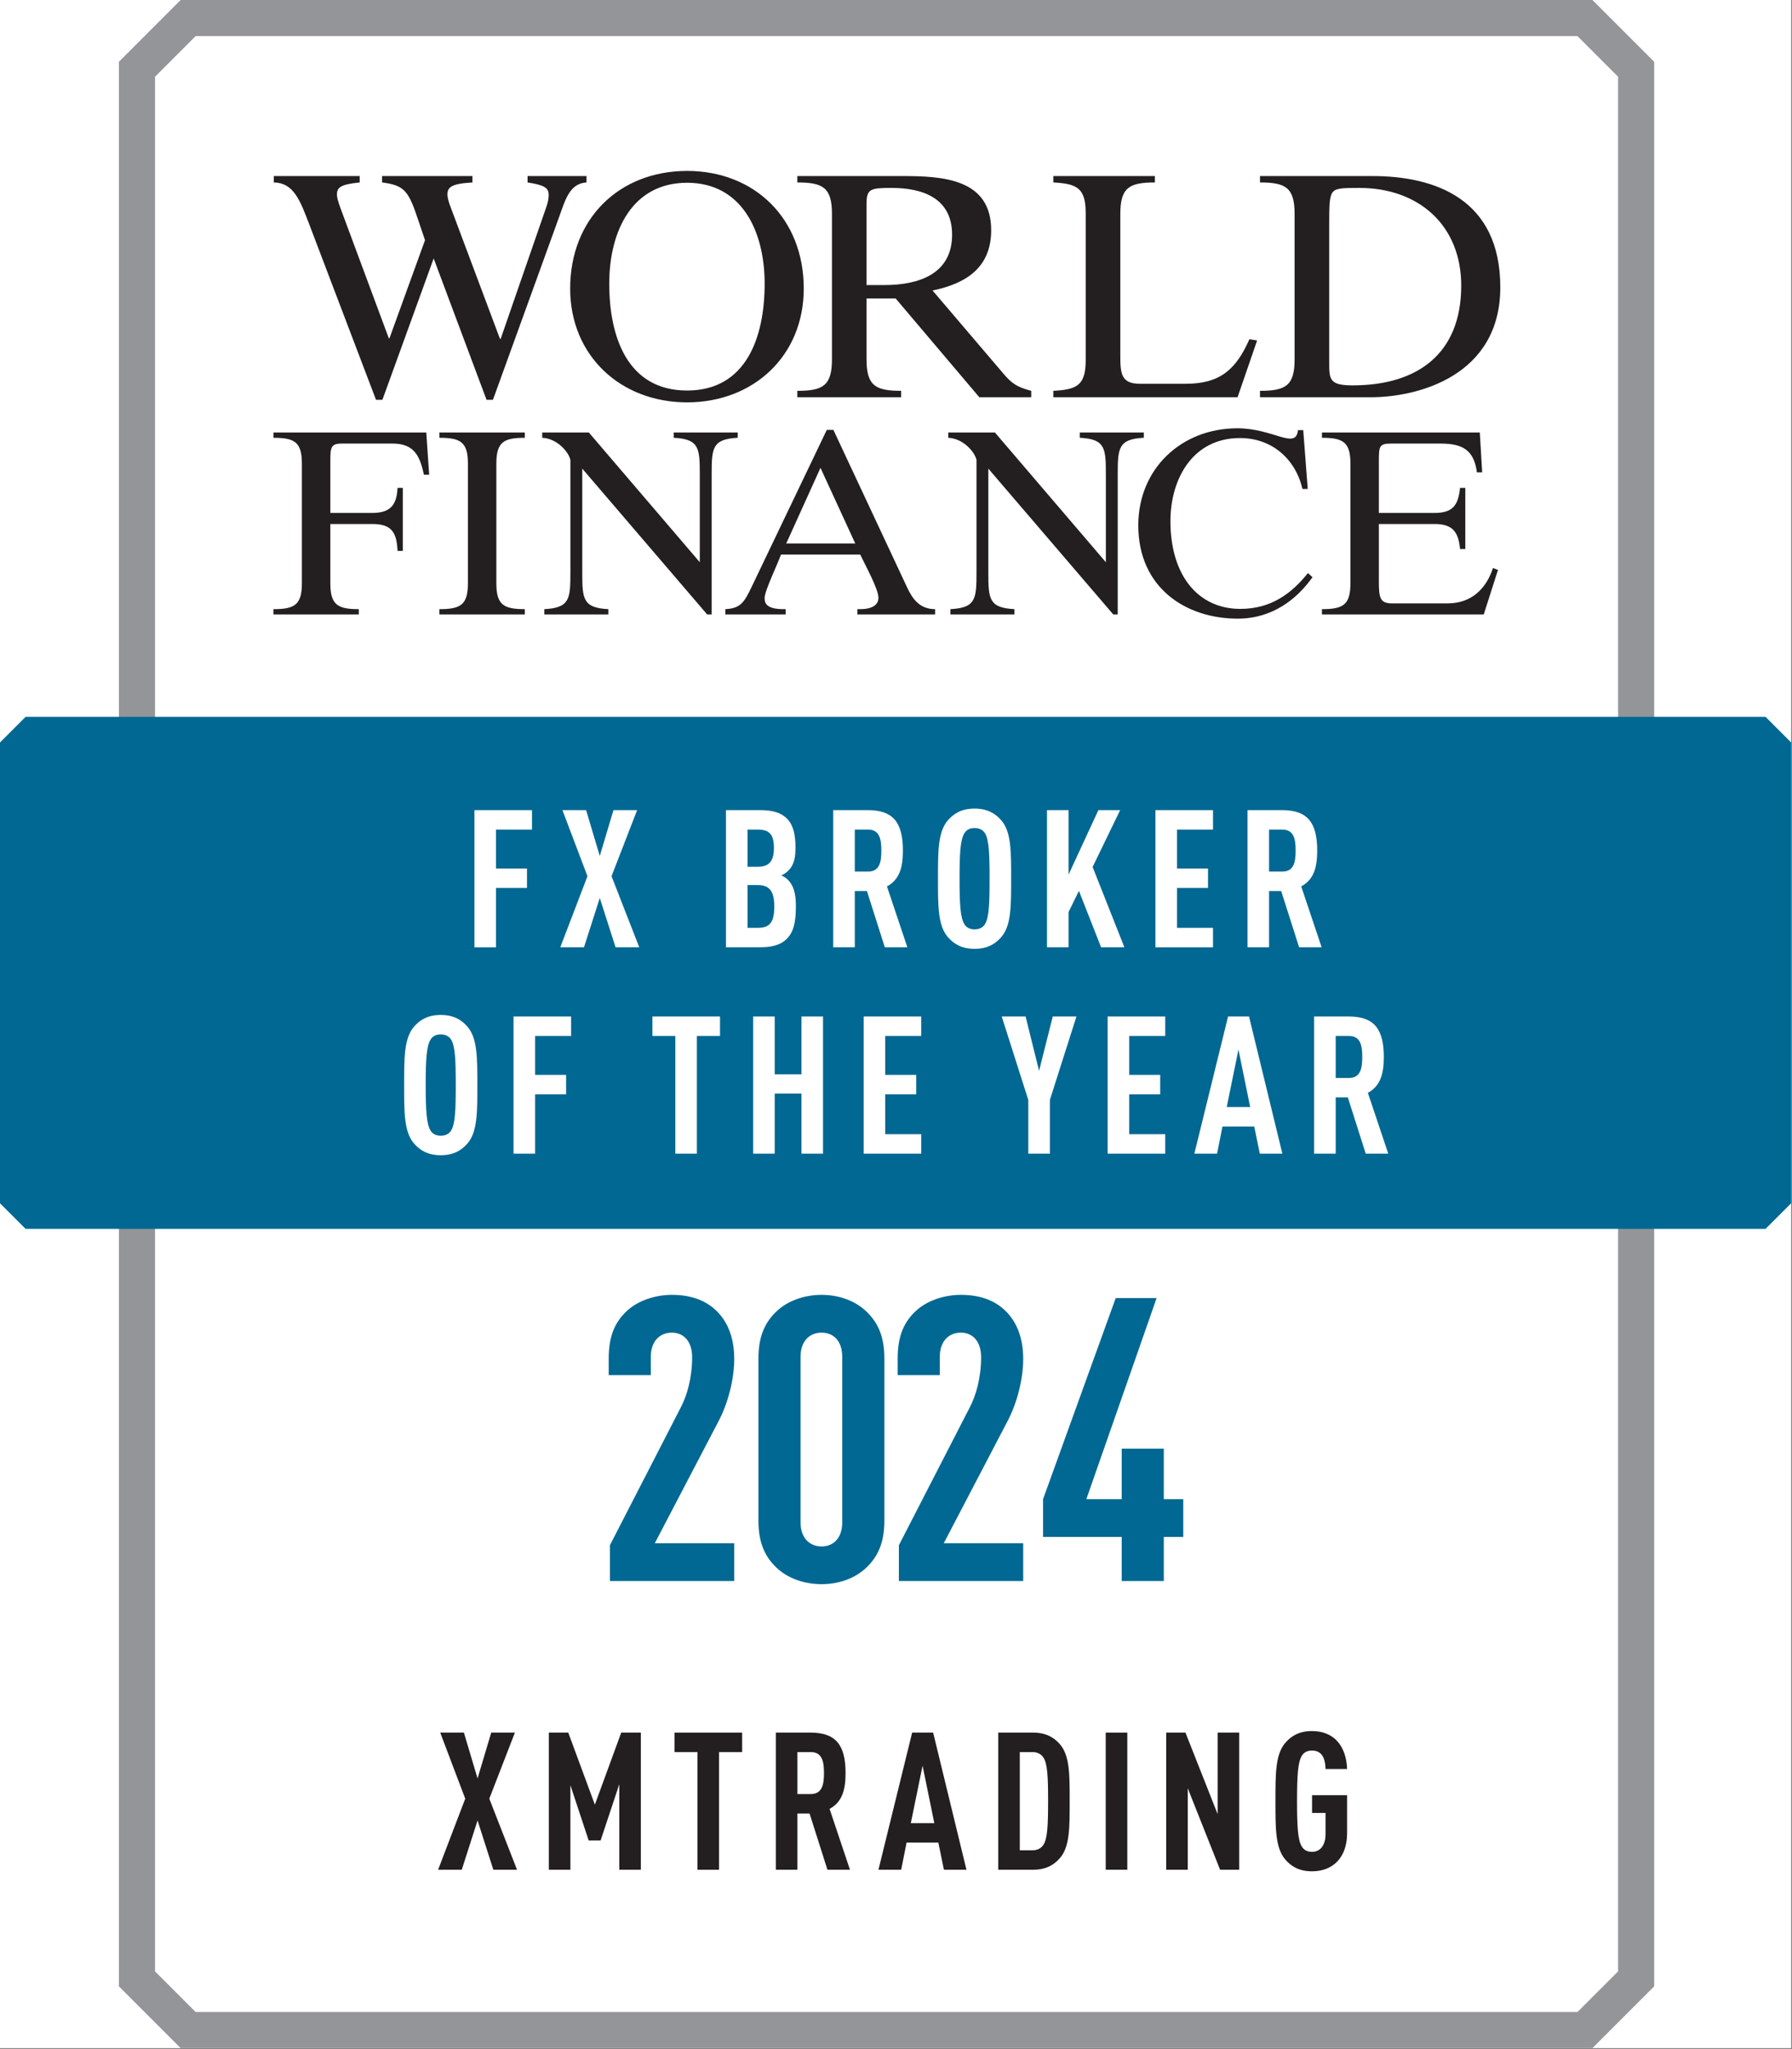
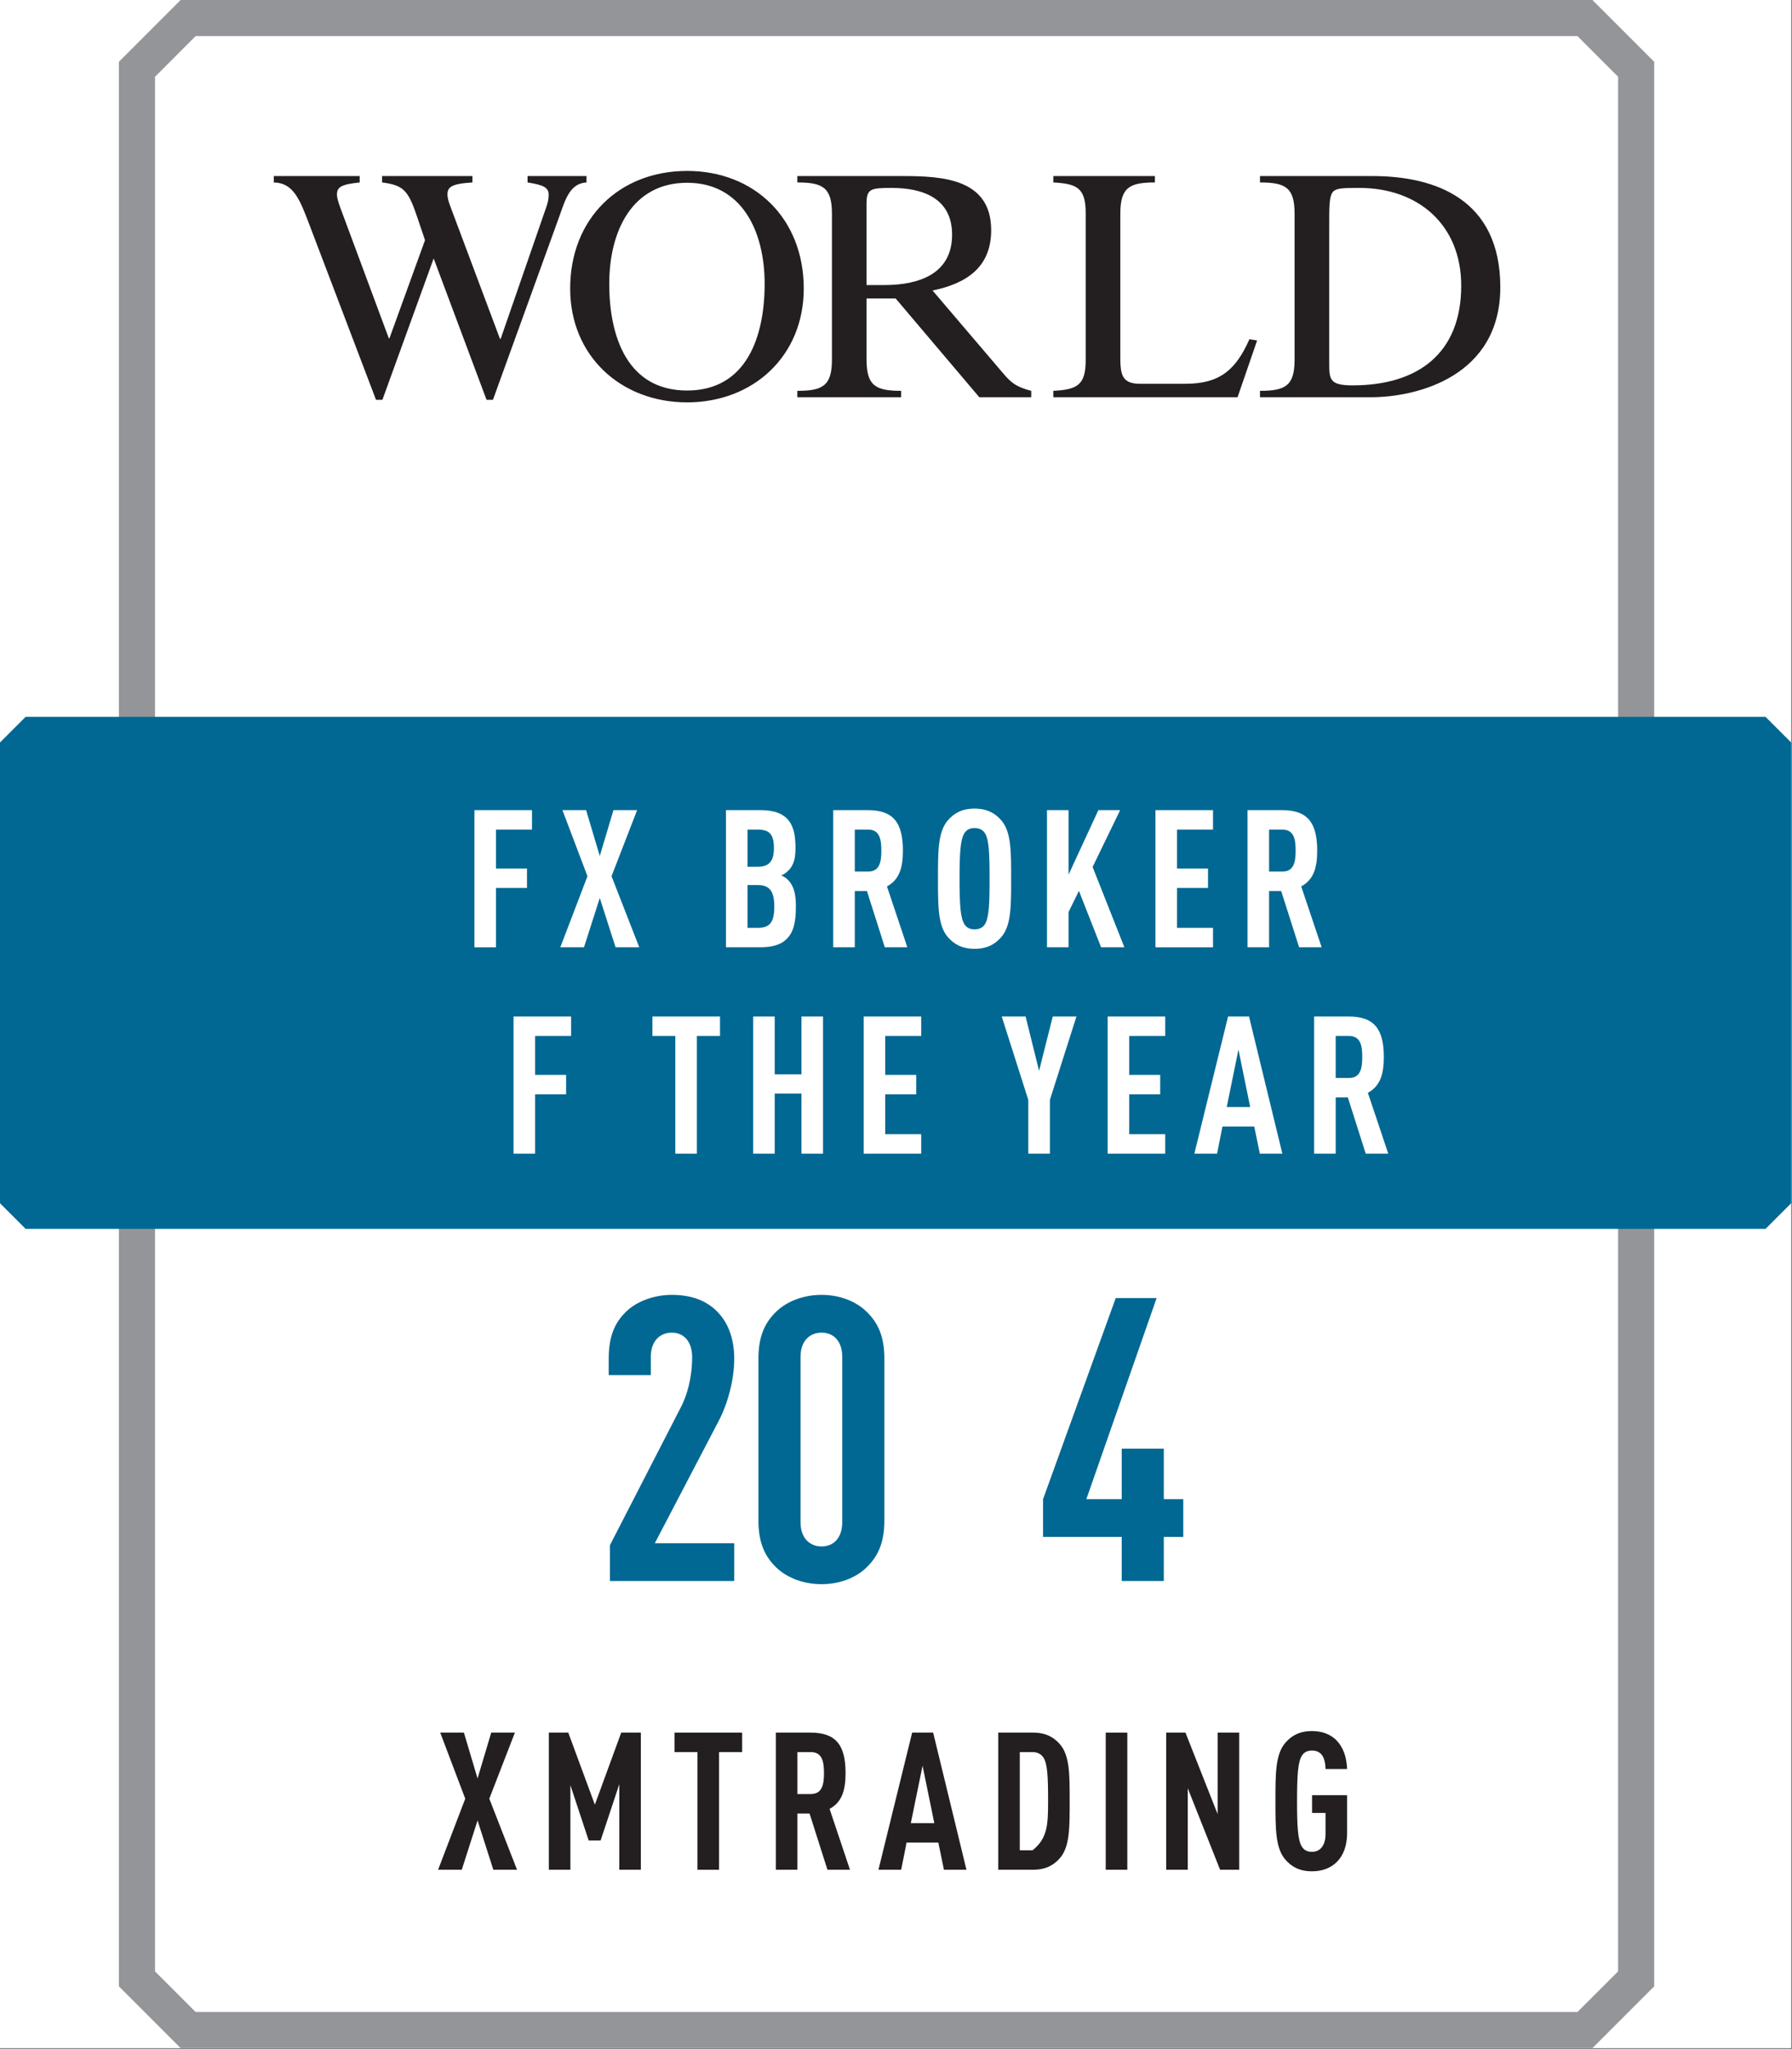
<svg xmlns="http://www.w3.org/2000/svg" width="63" height="72" viewBox="0 0 63 72" fill="none">
  <rect x="0" y="0" width="63" height="72" fill="#808080" stroke="none" />
  <g clip-path="url(#clip0_18_730)">
    <rect width="62.97" height="71.966" fill="white" />
    <path d="M55.984 71.966H6.351L4.18 69.795V2.171L6.351 0H55.984L58.155 2.171V69.795L55.984 71.966ZM6.877 70.696H55.458L56.886 69.269V2.697L55.458 1.269H6.877L5.45 2.697V69.269L6.877 70.696Z" fill="#939598" />
    <path d="M9.625 6.411C10.324 6.422 10.549 7.031 10.887 7.921L13.219 14.048H13.444L15.246 9.081L17.105 14.048H17.33L19.639 7.673C19.865 7.053 20.011 6.445 20.619 6.411V6.186H18.547V6.411C19.121 6.501 19.29 6.591 19.29 6.851C19.29 6.997 19.256 7.143 19.189 7.324L17.601 11.908H17.578L15.855 7.312C15.764 7.087 15.731 6.929 15.731 6.839C15.731 6.58 15.855 6.456 16.609 6.411V6.186H13.433V6.411C14.244 6.513 14.368 6.726 14.717 7.774L14.942 8.439L13.692 11.886H13.669L11.957 7.279C11.89 7.087 11.845 6.941 11.845 6.839C11.845 6.58 11.98 6.479 12.645 6.411V6.186H9.626L9.625 6.411ZM24.156 13.722C22.061 13.722 21.419 11.84 21.419 9.971C21.419 8.112 22.23 6.422 24.156 6.422C26.071 6.422 26.882 8.112 26.882 9.971C26.882 11.84 26.24 13.722 24.156 13.722ZM24.156 6.006C21.78 6.006 20.045 7.673 20.045 10.14C20.045 12.505 21.825 14.138 24.156 14.138C26.488 14.138 28.257 12.505 28.257 10.14C28.257 7.673 26.522 6.006 24.156 6.006ZM36.254 13.733C35.747 13.598 35.567 13.474 35.263 13.113L32.785 10.207C34.001 9.959 34.846 9.374 34.846 8.089C34.846 6.276 33.134 6.186 31.726 6.186H28.031V6.411C28.932 6.411 29.248 6.591 29.248 7.515V12.629C29.248 13.553 28.932 13.733 28.031 13.733V13.958H31.681V13.733C30.78 13.733 30.464 13.553 30.464 12.629V10.489H31.489L34.429 13.958H36.254V13.733ZM30.464 7.166C30.464 6.636 30.599 6.603 31.343 6.603C32.458 6.603 33.472 6.974 33.472 8.247C33.472 9.622 32.312 10.016 31.095 10.016H30.464V7.166ZM37.031 13.958H43.508L44.195 11.964L43.925 11.919C43.452 12.989 42.889 13.485 41.683 13.485H40.073C39.408 13.485 39.386 13.113 39.386 12.483V7.515C39.386 6.591 39.701 6.411 40.602 6.411V6.186H37.031V6.411C37.865 6.456 38.169 6.603 38.169 7.492V12.652C38.169 13.541 37.865 13.688 37.031 13.733V13.958ZM44.297 13.958H48.194C49.839 13.958 52.745 13.215 52.745 10.094C52.745 6.997 50.458 6.186 48.25 6.186H44.297V6.411C45.198 6.411 45.513 6.591 45.513 7.515V12.629C45.513 13.552 45.198 13.733 44.297 13.733V13.958ZM46.73 7.943C46.73 7.29 46.73 6.952 46.831 6.783C46.932 6.603 47.214 6.603 47.788 6.603C49.872 6.603 51.371 7.909 51.371 10.038C51.371 12.426 49.839 13.541 47.552 13.541C46.73 13.541 46.73 13.328 46.73 12.719V7.943Z" fill="#231F20" />
-     <path d="M9.612 21.59H12.614V21.404C11.873 21.404 11.614 21.256 11.614 20.497V18.412H13.087C13.754 18.412 13.948 18.69 13.976 19.357H14.161V17.143H13.976C13.948 17.754 13.717 18.023 13.087 18.023H11.614V16.189C11.614 15.725 11.632 15.586 12.012 15.586H13.809C14.55 15.586 14.764 16.012 14.902 16.68H15.088L14.986 15.197H9.613V15.383C10.354 15.383 10.613 15.531 10.613 16.29V20.497C10.613 21.256 10.354 21.404 9.613 21.404L9.612 21.59ZM15.449 21.59H18.451V21.404C17.709 21.404 17.45 21.256 17.45 20.497V16.29C17.45 15.531 17.709 15.383 18.451 15.383V15.197H15.449V15.383C16.19 15.383 16.45 15.531 16.45 16.29V20.497C16.45 21.256 16.19 21.404 15.449 21.404V21.59ZM19.062 15.382C19.599 15.41 19.998 15.892 20.053 16.161V20.107C20.053 21.043 20.035 21.358 19.136 21.404V21.59H21.387V21.404C20.489 21.358 20.47 21.043 20.47 20.107V16.466L24.861 21.59H25.019V16.679C25.019 15.744 25.037 15.429 25.936 15.382V15.197H23.685V15.382C24.584 15.429 24.602 15.744 24.602 16.679V19.755L20.702 15.197H19.062V15.382ZM28.845 16.439L30.068 19.097H27.641L28.845 16.439ZM25.501 21.59H27.622V21.404H27.548C26.965 21.404 26.881 21.21 26.881 21.015C26.881 20.756 27.353 19.792 27.456 19.487H30.244C30.401 19.829 30.883 20.691 30.883 21.006C30.883 21.182 30.763 21.404 30.235 21.404H30.142V21.59H32.875V21.404C32.328 21.404 32.078 21.043 31.884 20.626L29.299 15.105H29.067L26.436 20.598C26.168 21.163 26.038 21.377 25.501 21.404V21.59ZM33.338 15.382C33.876 15.41 34.274 15.892 34.33 16.161V20.107C34.33 21.043 34.311 21.358 33.412 21.404V21.59H35.664V21.404C34.765 21.358 34.746 21.043 34.746 20.107V16.466L39.138 21.59H39.295V16.679C39.295 15.744 39.314 15.429 40.212 15.382V15.197H37.961V15.382C38.86 15.429 38.878 15.744 38.878 16.679V19.755L34.978 15.197H33.338V15.382ZM45.817 15.114H45.632C45.558 15.818 44.771 15.049 43.501 15.049C41.537 15.049 40.018 16.466 40.018 18.458C40.018 20.645 41.676 21.738 43.52 21.738C44.168 21.738 45.243 21.534 46.142 20.283L45.984 20.135C45.401 20.858 44.687 21.395 43.603 21.395C42.13 21.395 41.148 20.228 41.148 18.31C41.148 16.846 41.917 15.392 43.594 15.392C44.706 15.392 45.539 16.114 45.79 17.18H45.975L45.817 15.114ZM46.475 21.59H52.163L52.664 20.024L52.488 19.959C52.247 20.691 51.728 21.201 50.894 21.201H48.939C48.513 21.201 48.476 21.006 48.476 20.422V18.412H50.431C51.061 18.412 51.274 18.681 51.33 19.292H51.515V17.143H51.33C51.265 17.763 51.07 18.023 50.431 18.023H48.476V16.235C48.476 15.697 48.476 15.586 48.893 15.586H50.653C51.422 15.586 51.821 15.818 51.922 16.596H52.108L52.024 15.197H46.475V15.383C47.216 15.383 47.476 15.531 47.476 16.29V20.497C47.476 21.256 47.216 21.404 46.475 21.404V21.59Z" fill="#231F20" />
    <path d="M17.344 65.698L16.789 63.966L16.234 65.698H15.402L16.356 63.201L15.476 60.879H16.309L16.789 62.49L17.27 60.879H18.102L17.202 63.201L18.177 65.698H17.344Z" fill="#231F20" />
    <path d="M21.772 65.698V62.693L21.115 64.67H20.696L20.053 62.727V65.698H19.295V60.879H19.978L20.913 63.411L21.84 60.879H22.53V65.698H21.772H21.772Z" fill="#231F20" />
    <path d="M25.279 61.563V65.699H24.521V61.563H23.715V60.879H26.091V61.563H25.279Z" fill="#231F20" />
    <path d="M29.09 65.698L28.461 63.722H28.034V65.698H27.276V60.879H28.495C29.375 60.879 29.727 61.305 29.727 62.3C29.727 62.896 29.605 63.322 29.165 63.559L29.882 65.698H29.09L29.09 65.698ZM28.501 61.563H28.034V63.038H28.501C28.907 63.038 28.968 62.7 28.968 62.301C28.968 61.901 28.907 61.563 28.501 61.563V61.563Z" fill="#231F20" />
    <path d="M33.185 65.698L32.989 64.744H31.872L31.682 65.698H30.883L32.068 60.879H32.806L33.977 65.698H33.185H33.185ZM32.434 62.043L32.021 64.061H32.847L32.434 62.043Z" fill="#231F20" />
-     <path d="M37.254 65.299C37.057 65.522 36.78 65.698 36.319 65.698H35.094V60.879H36.319C36.78 60.879 37.057 61.055 37.254 61.278C37.612 61.678 37.606 62.361 37.606 63.289C37.606 64.216 37.612 64.9 37.254 65.299ZM36.685 61.759C36.611 61.644 36.482 61.563 36.299 61.563H35.852V65.015H36.299C36.482 65.015 36.611 64.934 36.685 64.819C36.827 64.595 36.847 64.121 36.847 63.282C36.847 62.443 36.827 61.982 36.685 61.759Z" fill="#231F20" />
+     <path d="M37.254 65.299C37.057 65.522 36.78 65.698 36.319 65.698H35.094V60.879H36.319C36.78 60.879 37.057 61.055 37.254 61.278C37.612 61.678 37.606 62.361 37.606 63.289C37.606 64.216 37.612 64.9 37.254 65.299ZM36.685 61.759C36.611 61.644 36.482 61.563 36.299 61.563H35.852V65.015H36.299C36.827 64.595 36.847 64.121 36.847 63.282C36.847 62.443 36.827 61.982 36.685 61.759Z" fill="#231F20" />
    <path d="M38.873 65.698V60.879H39.632V65.698H38.873Z" fill="#231F20" />
    <path d="M42.894 65.698L41.757 62.835V65.698H40.999V60.879H41.676L42.807 63.742V60.879H43.565V65.698H42.894Z" fill="#231F20" />
    <path d="M46.127 65.753C45.666 65.753 45.396 65.577 45.193 65.347C44.834 64.941 44.84 64.237 44.84 63.289C44.84 62.342 44.834 61.637 45.193 61.231C45.395 61.001 45.666 60.825 46.127 60.825C46.499 60.825 46.783 60.947 46.986 61.15C47.223 61.394 47.345 61.746 47.359 62.159H46.601C46.594 61.888 46.533 61.509 46.127 61.509C45.944 61.509 45.836 61.583 45.768 61.692C45.626 61.922 45.599 62.409 45.599 63.289C45.599 64.169 45.626 64.656 45.768 64.886C45.836 64.995 45.944 65.069 46.127 65.069C46.452 65.069 46.601 64.785 46.601 64.453V63.702H46.127V63.079H47.359V64.412C47.359 65.286 46.844 65.753 46.127 65.753Z" fill="#231F20" />
    <path d="M21.442 55.553V54.296L23.928 49.464C24.151 49.045 24.333 48.417 24.333 47.691C24.333 47.118 24.025 46.825 23.62 46.825C23.215 46.825 22.88 47.104 22.88 47.677V48.319H21.4V47.733C21.4 46.937 21.624 46.462 22.015 46.085C22.405 45.708 23.02 45.498 23.62 45.498C24.221 45.498 24.752 45.652 25.156 46.029C25.547 46.392 25.813 46.951 25.813 47.747C25.813 48.473 25.589 49.31 25.268 49.925L23.02 54.226H25.813V55.553H21.442V55.553Z" fill="#006892" />
    <path d="M30.462 55.078C30.071 55.455 29.499 55.664 28.884 55.664C28.27 55.664 27.683 55.455 27.292 55.078C26.901 54.701 26.664 54.226 26.664 53.43V47.733C26.664 46.937 26.901 46.462 27.292 46.085C27.683 45.708 28.27 45.498 28.884 45.498C29.499 45.498 30.071 45.708 30.462 46.085C30.853 46.462 31.091 46.937 31.091 47.733V53.43C31.091 54.226 30.853 54.701 30.462 55.078ZM29.61 47.677C29.61 47.104 29.289 46.825 28.884 46.825C28.479 46.825 28.144 47.104 28.144 47.677V53.486C28.144 54.059 28.479 54.338 28.884 54.338C29.289 54.338 29.61 54.059 29.61 53.486V47.677Z" fill="#006892" />
-     <path d="M31.601 55.553V54.296L34.087 49.464C34.31 49.045 34.492 48.417 34.492 47.691C34.492 47.118 34.185 46.825 33.78 46.825C33.375 46.825 33.04 47.104 33.04 47.677V48.319H31.559V47.733C31.559 46.937 31.783 46.462 32.174 46.085C32.565 45.708 33.179 45.498 33.78 45.498C34.38 45.498 34.911 45.652 35.316 46.029C35.707 46.392 35.972 46.951 35.972 47.747C35.972 48.473 35.749 49.31 35.427 49.925L33.179 54.226H35.972V55.553H31.601L31.601 55.553Z" fill="#006892" />
    <path d="M40.915 54.003V55.553H39.435V54.003H36.67V52.676L39.225 45.61H40.663L38.192 52.676H39.435V50.903H40.915V52.676H41.599V54.003H40.915Z" fill="#006892" />
    <path d="M0.9 25.188L0 26.088V42.28L0.9 43.179H62.07L62.97 42.28V26.088L62.07 25.188H0.9Z" fill="#006892" />
    <path d="M17.437 29.15V30.517H18.527V31.201H17.437V33.286H16.679V28.466H18.703V29.15L17.437 29.15Z" fill="white" />
    <path d="M21.641 33.285L21.086 31.553L20.531 33.285H19.698L20.653 30.788L19.773 28.466H20.605L21.086 30.077L21.567 28.466H22.399L21.499 30.788L22.474 33.285H21.641Z" fill="white" />
    <path d="M27.668 32.981C27.465 33.191 27.167 33.285 26.72 33.285H25.522V28.466H26.727C27.174 28.466 27.465 28.561 27.668 28.764C27.885 28.987 27.966 29.305 27.966 29.779C27.966 30.104 27.932 30.375 27.715 30.591C27.641 30.666 27.56 30.72 27.465 30.761C27.567 30.801 27.655 30.862 27.722 30.937C27.959 31.194 27.98 31.559 27.98 31.857C27.98 32.406 27.898 32.744 27.668 32.981L27.668 32.981ZM26.639 29.15H26.28V30.456H26.639C27.038 30.456 27.208 30.26 27.208 29.799C27.208 29.312 27.045 29.15 26.639 29.15ZM26.646 31.099H26.28V32.602H26.646C27.059 32.602 27.221 32.412 27.221 31.85C27.221 31.316 27.052 31.099 26.646 31.099Z" fill="white" />
    <path d="M31.107 33.285L30.478 31.309H30.051V33.285H29.293V28.466H30.512C31.392 28.466 31.743 28.892 31.743 29.887C31.743 30.483 31.622 30.91 31.182 31.146L31.899 33.285H31.107ZM30.518 29.15H30.051V30.625H30.518C30.924 30.625 30.985 30.287 30.985 29.887C30.985 29.488 30.924 29.15 30.518 29.15Z" fill="white" />
    <path d="M35.196 32.933C34.993 33.164 34.722 33.339 34.262 33.339C33.802 33.339 33.531 33.163 33.328 32.933C32.969 32.527 32.976 31.823 32.976 30.876C32.976 29.928 32.969 29.224 33.328 28.818C33.531 28.588 33.802 28.412 34.262 28.412C34.722 28.412 34.993 28.588 35.196 28.818C35.555 29.224 35.548 29.928 35.548 30.876C35.548 31.823 35.555 32.527 35.196 32.933ZM34.628 29.278C34.56 29.17 34.445 29.095 34.262 29.095C34.079 29.095 33.971 29.17 33.904 29.278C33.761 29.508 33.734 29.996 33.734 30.876C33.734 31.756 33.761 32.243 33.904 32.473C33.971 32.581 34.079 32.656 34.262 32.656C34.445 32.656 34.56 32.581 34.628 32.473C34.77 32.243 34.79 31.756 34.79 30.876C34.79 29.996 34.77 29.508 34.628 29.278Z" fill="white" />
    <path d="M38.71 33.285L37.931 31.302L37.566 32.047V33.285H36.808V28.466H37.566V30.733L38.615 28.466H39.38L38.412 30.463L39.529 33.285H38.71Z" fill="white" />
    <path d="M40.621 33.285V28.466H42.645V29.15H41.38V30.517H42.469V31.201H41.38V32.602H42.645V33.286H40.621V33.285Z" fill="white" />
    <path d="M45.672 33.285L45.042 31.309H44.616V33.285H43.858V28.466H45.076C45.956 28.466 46.308 28.892 46.308 29.887C46.308 30.483 46.186 30.91 45.746 31.146L46.464 33.285H45.672H45.672ZM45.083 29.15H44.616V30.625H45.083C45.489 30.625 45.55 30.287 45.55 29.887C45.55 29.488 45.489 29.15 45.083 29.15Z" fill="white" />
-     <path d="M16.429 40.185C16.226 40.415 15.955 40.591 15.495 40.591C15.034 40.591 14.764 40.415 14.56 40.185C14.202 39.779 14.208 39.075 14.208 38.127C14.208 37.18 14.202 36.475 14.56 36.069C14.764 35.839 15.034 35.663 15.495 35.663C15.955 35.663 16.226 35.839 16.429 36.069C16.788 36.475 16.781 37.179 16.781 38.127C16.781 39.075 16.788 39.779 16.429 40.185ZM15.86 36.53C15.792 36.421 15.677 36.347 15.494 36.347C15.312 36.347 15.203 36.421 15.136 36.53C14.993 36.76 14.966 37.247 14.966 38.127C14.966 39.007 14.993 39.494 15.136 39.724C15.203 39.833 15.312 39.907 15.494 39.907C15.677 39.907 15.792 39.833 15.86 39.724C16.002 39.494 16.023 39.007 16.023 38.127C16.023 37.247 16.002 36.76 15.86 36.53Z" fill="white" />
    <path d="M18.812 36.401V37.768H19.902V38.452H18.812V40.537H18.054V35.717H20.078V36.401H18.812Z" fill="white" />
    <path d="M24.5 36.401V40.537H23.742V36.401H22.937V35.717H25.313V36.401H24.5H24.5Z" fill="white" />
    <path d="M28.177 40.537V38.425H27.236V40.537H26.478V35.717H27.236V37.748H28.177V35.717H28.935V40.537H28.177Z" fill="white" />
    <path d="M30.363 40.537V35.717H32.387V36.401H31.121V37.768H32.211V38.452H31.121V39.853H32.387V40.537H30.363Z" fill="white" />
    <path d="M36.91 38.648V40.537H36.151V38.648L35.217 35.717H36.056L36.53 37.626L37.011 35.717H37.844L36.91 38.648Z" fill="white" />
    <path d="M38.941 40.537V35.717H40.965V36.401H39.699V37.768H40.788V38.452H39.699V39.853H40.965V40.537H38.941Z" fill="white" />
    <path d="M44.291 40.537L44.094 39.582H42.977L42.788 40.537H41.989L43.174 35.717H43.911L45.083 40.537H44.291ZM43.539 36.882L43.127 38.899H43.952L43.54 36.882H43.539Z" fill="white" />
    <path d="M48.014 40.537L47.385 38.56H46.958V40.537H46.2V35.717H47.419C48.298 35.717 48.65 36.144 48.65 37.139C48.65 37.734 48.529 38.161 48.089 38.398L48.806 40.537H48.014ZM47.425 36.401H46.958V37.877H47.425C47.831 37.877 47.892 37.538 47.892 37.139C47.892 36.74 47.832 36.401 47.425 36.401V36.401Z" fill="white" />
  </g>
  <defs>
    <clipPath id="clip0_18_730">
      <rect width="62.97" height="71.966" fill="white" />
    </clipPath>
  </defs>
</svg>